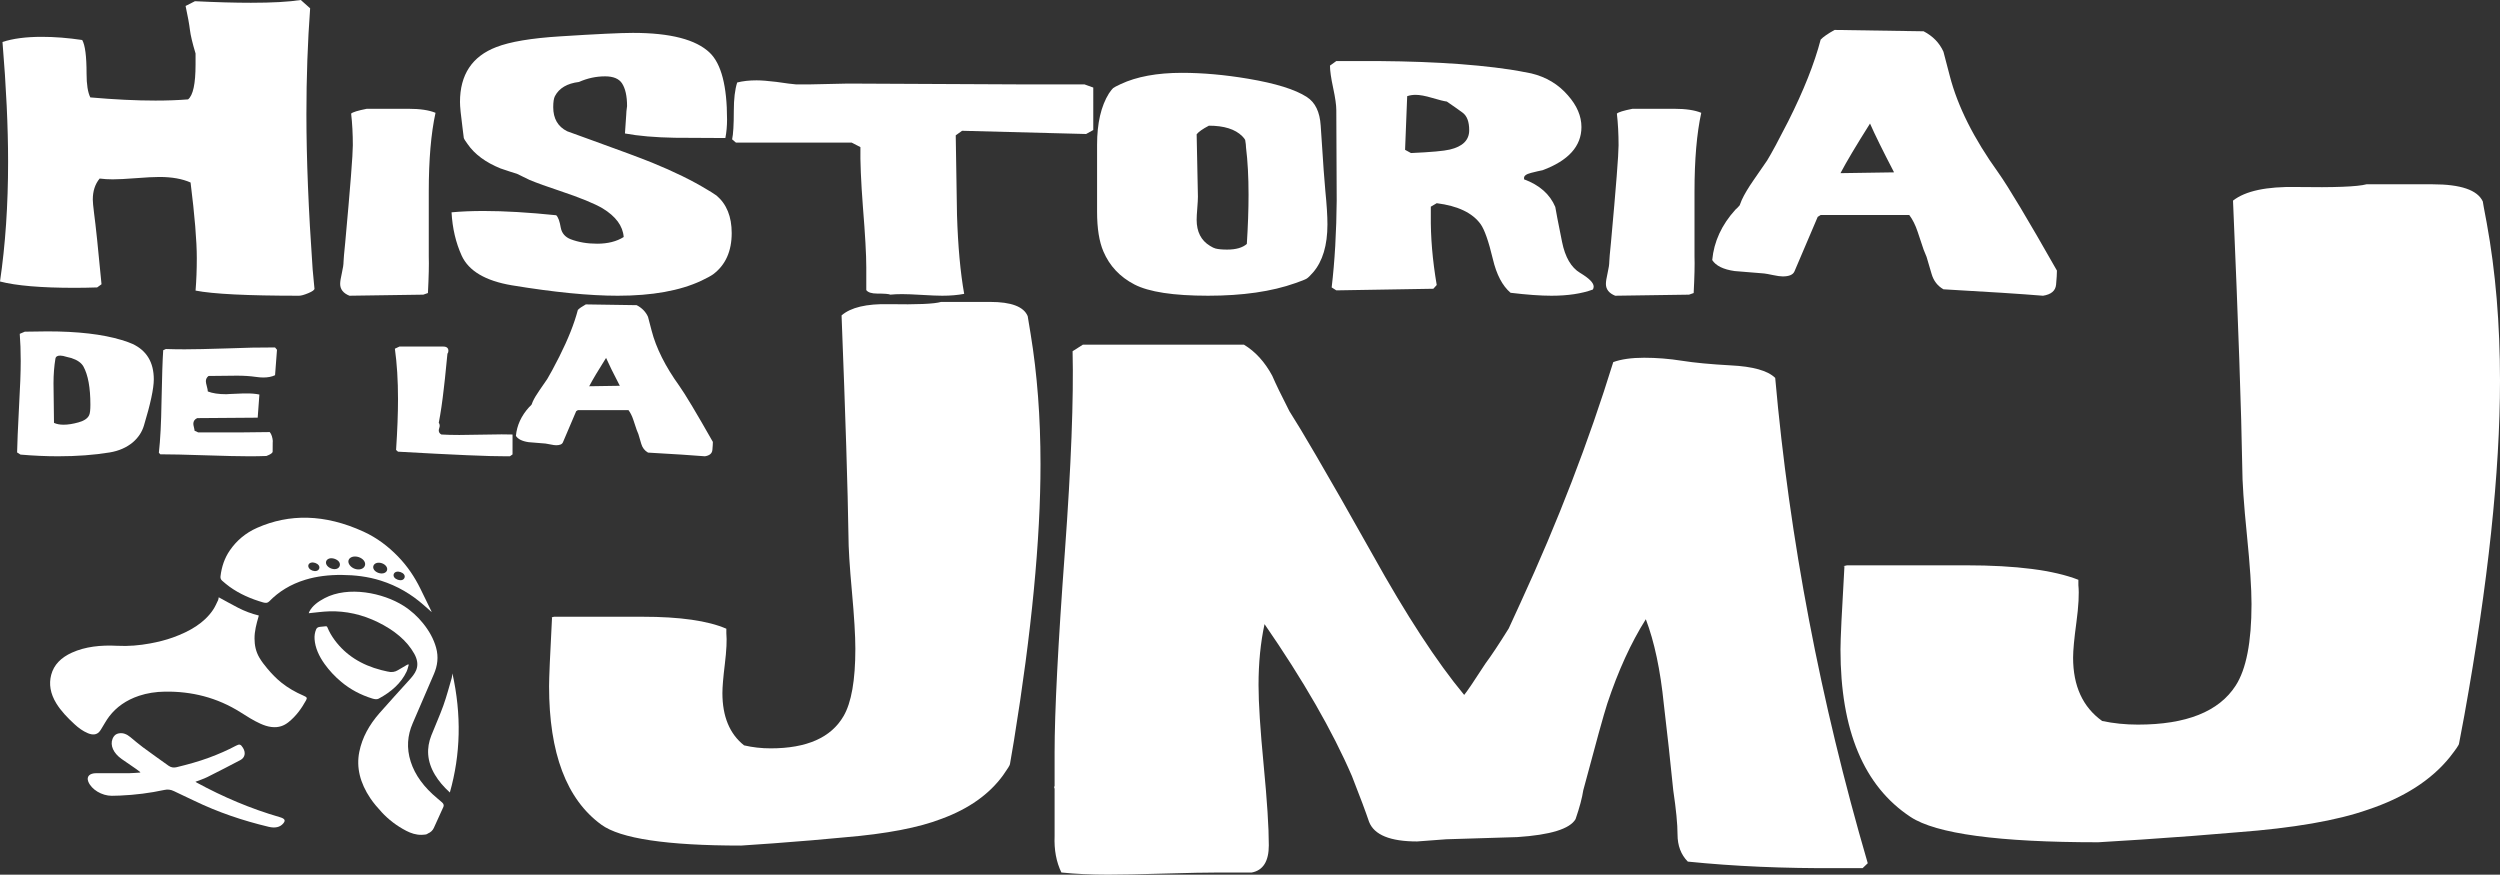
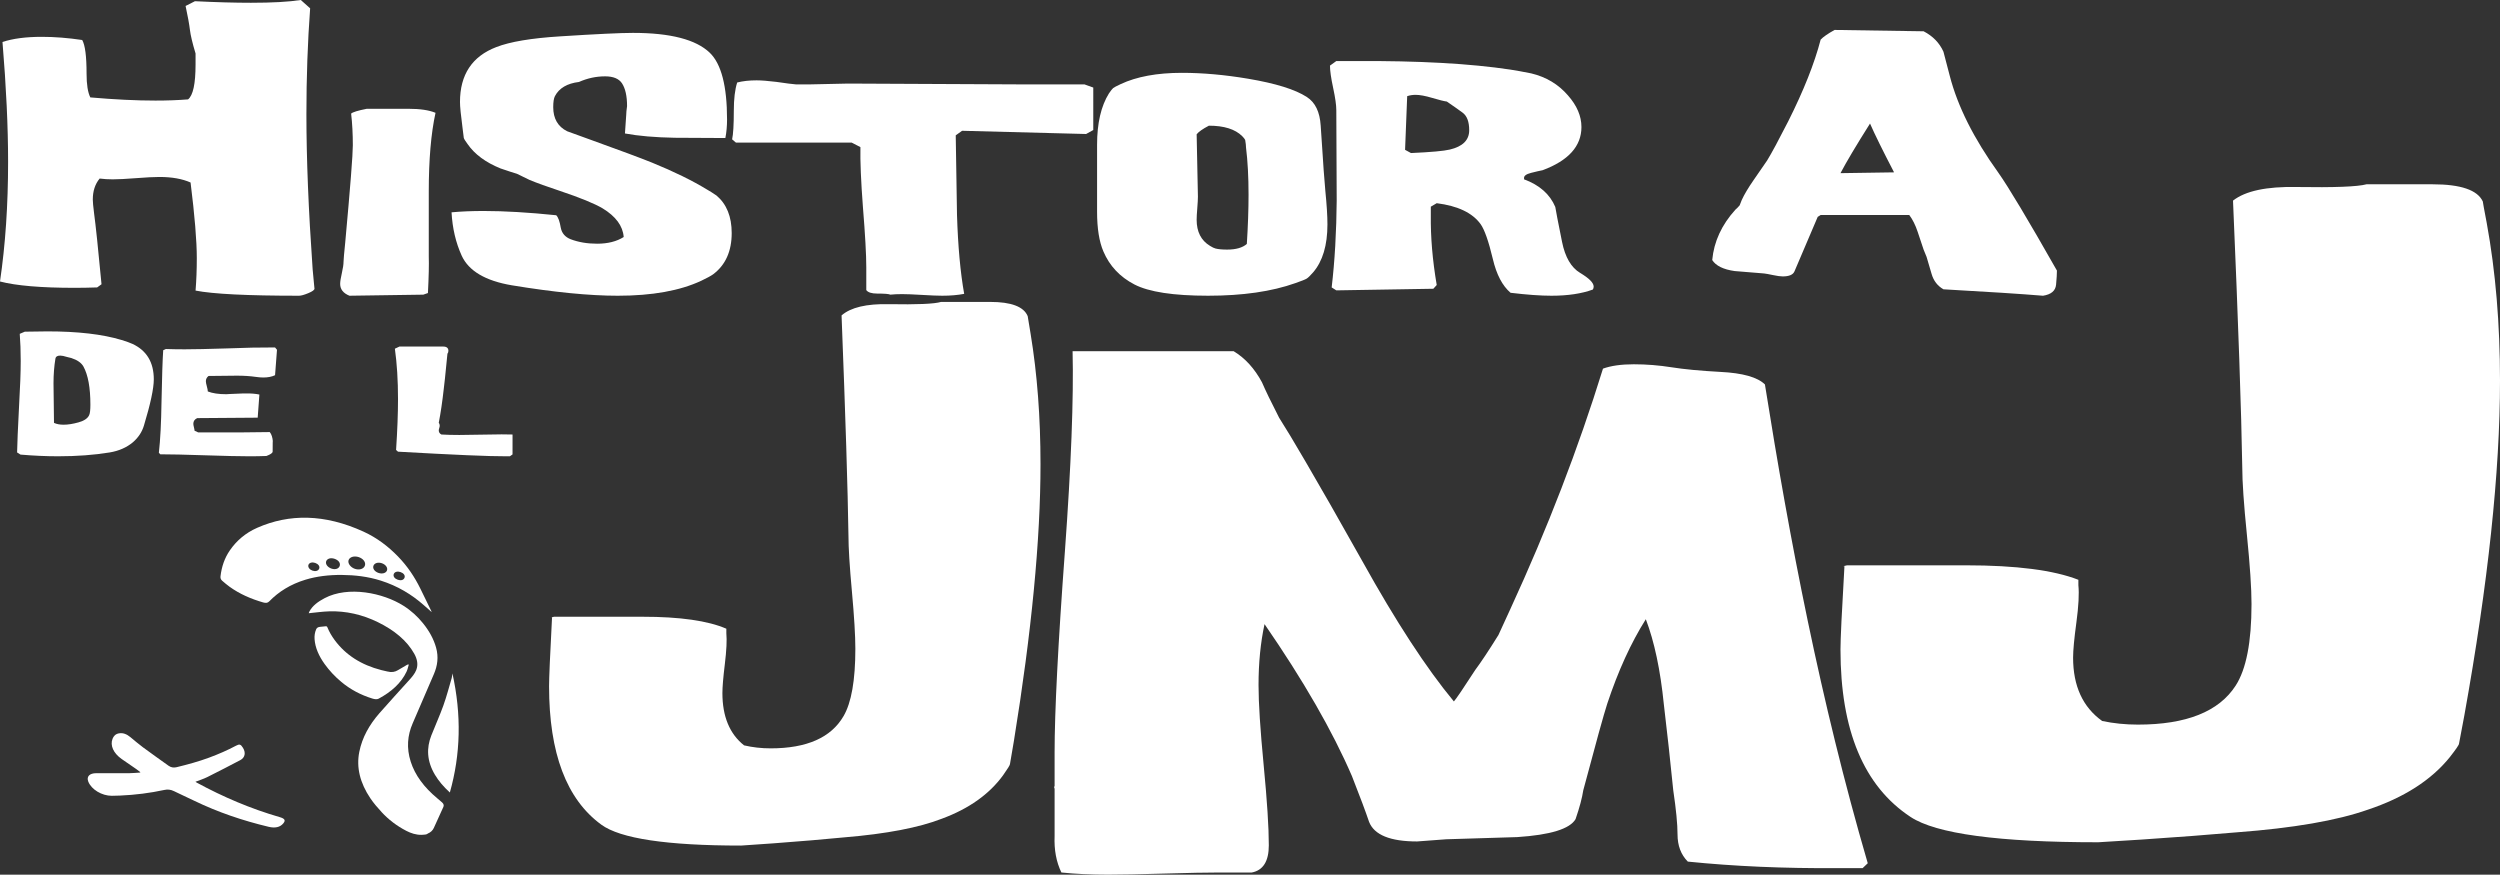
<svg xmlns="http://www.w3.org/2000/svg" version="1.1" x="0px" y="0px" width="829.837px" height="290.334px" viewBox="0 0 829.837 290.334" style="enable-background:new 0 0 829.837 290.334;" xml:space="preserve">
  <rect x="0" y="0" width="829.837" height="290.334" fill="#333333" stroke="none" />
  <style type="text/css">
	.st0{fill:#FFFFFF;}
</style>
  <defs>
</defs>
  <g>
    <g>
      <g>
        <g>
          <path class="st0" d="M104.394,95.798c0,0.438-0.688,0.94-2.058,1.511c-1.369,0.569-2.399,0.854-3.084,0.854      c-17.138,0-28.585-0.571-34.341-1.708c0.275-3.331,0.414-6.92,0.414-10.775c0-5.694-0.692-14.061-2.068-25.1      c-2.758-1.226-6.201-1.839-10.336-1.839c-1.792,0-4.376,0.131-7.752,0.394c-3.378,0.263-5.962,0.394-7.752,0.394      c-1.517,0-2.965-0.086-4.34-0.263c-1.519,1.84-2.274,4.162-2.274,6.965c0,0.789,0.136,2.279,0.414,4.468      c0.548,4.03,1.376,11.915,2.481,23.654l-1.448,1.051c-2.619,0.086-5.1,0.132-7.441,0.132c-11.163,0-19.432-0.702-24.807-2.103      c1.79-12.176,2.688-25.405,2.688-39.685c0-11.564-0.62-24.837-1.861-39.817c3.443-1.138,7.783-1.708,13.023-1.708      c4.27,0,8.75,0.351,13.437,1.051c0.962,1.665,1.447,5.388,1.447,11.17c0,3.593,0.414,6.222,1.247,7.885      c8.039,0.702,15.245,1.051,21.621,1.051c3.883,0,7.487-0.131,10.815-0.394c1.66-1.314,2.493-5.168,2.493-11.564      c0-2.54,0-3.766,0-3.68c-1.031-3.416-1.658-6.045-1.876-7.884c-0.22-1.84-0.698-4.468-1.431-7.884l3.101-1.577      C71.732,0.745,77.934,0.92,83.308,0.92c7.029,0,12.54-0.306,16.538-0.92l3.101,2.76c-0.828,11.215-1.24,22.953-1.24,35.217      c0,14.632,0.687,31.758,2.067,51.381C104.187,93.826,104.394,95.972,104.394,95.798z" />
          <path class="st0" d="M144.564,37.446c-1.495,6.826-2.241,15.551-2.241,26.174v21.455c0.092,2.731,0,6.797-0.28,12.197      l-1.541,0.534l-24.508,0.356c-2.056-0.831-3.082-2.137-3.082-3.918c0-0.771,0.186-1.972,0.561-3.605      c0.372-1.632,0.56-2.893,0.56-3.784c0-0.592,0.186-2.729,0.561-6.41c1.68-18.398,2.521-29.142,2.521-32.228      c0-3.739-0.188-7.241-0.561-10.505c0.467-0.475,2.193-1.009,5.181-1.603c0.841,0,2.241,0,4.202,0c1.026,0,2.612,0,4.761,0      c2.147,0,3.782,0,4.902,0C139.428,36.111,142.416,36.556,144.564,37.446z" />
          <path class="st0" d="M242.876,77.356c0,6.046-2.055,10.611-6.162,13.694c-0.748,0.534-2.055,1.245-3.922,2.134      c-7.096,3.319-16.339,4.98-27.73,4.98c-9.431,0-21.146-1.154-35.152-3.461c-8.777-1.48-14.333-4.763-16.666-9.851      c-1.96-4.318-3.081-9.11-3.361-14.377c3.174-0.294,6.722-0.443,10.644-0.443c6.909,0,14.936,0.472,24.088,1.413      c0.652,0.589,1.166,2.002,1.541,4.239c0.371,1.767,1.446,3.001,3.221,3.708c2.612,1.002,5.554,1.501,8.823,1.501      c3.547,0,6.488-0.74,8.823-2.223c-0.28-3.675-2.615-6.846-7.003-9.514c-2.708-1.6-7.422-3.526-14.145-5.78      c-4.295-1.422-7.657-2.638-10.084-3.646c-1.028-0.533-2.429-1.215-4.201-2.045c-1.215-0.355-3.036-0.948-5.462-1.778      c-4.95-2.014-8.592-4.711-10.924-8.092c-0.749-1.007-1.169-1.688-1.261-2.045c0-0.058-0.14-1.185-0.421-3.379      c-0.56-4.209-0.84-7.053-0.84-8.536c0-9.069,4.013-15.144,12.044-18.226c4.574-1.778,11.623-2.964,21.147-3.558      c12.044-0.77,20.119-1.156,24.228-1.156c12.416,0,20.913,2.197,25.489,6.588c3.827,3.68,5.742,11.07,5.742,22.168      c0,2.197-0.188,4.244-0.561,6.143c-5.602,0-11.204-0.029-16.806-0.088c-6.536-0.118-12.044-0.593-16.526-1.424l0.421-6.143      c0-0.652,0.092-1.631,0.28-2.937c0-3.324-0.561-5.845-1.681-7.568c-1.028-1.543-2.895-2.314-5.602-2.314      c-2.989,0-5.881,0.623-8.683,1.866c-3.921,0.476-6.582,2.046-7.983,4.713c-0.373,0.712-0.56,1.926-0.56,3.645      c0,3.795,1.54,6.462,4.622,8.003c0.186,0.06,2.8,1.009,7.843,2.845c9.709,3.498,16.477,6.017,20.306,7.559      c7.283,2.964,13.445,5.987,18.487,9.07c0.746,0.414,1.726,1.037,2.941,1.866C241.196,67.753,242.876,71.903,242.876,77.356z" />
          <path class="st0" d="M362.898,43.158l-2.381,1.321l-41.175-1.068l-2.101,1.514c0,0.832,0.14,9.645,0.421,26.441      c0.317,10.328,1.111,19.052,2.381,26.174c-2.149,0.414-4.576,0.623-7.283,0.623c-1.494,0-3.711-0.089-6.652-0.267      c-2.942-0.178-5.16-0.267-6.653-0.267c-1.494,0-2.8,0.058-3.921,0.178c-0.469-0.238-1.914-0.356-4.341-0.356      c-1.87,0-3.082-0.386-3.642-1.157c0-2.373,0-4.897,0-7.567c0-4.154-0.372-10.802-1.114-19.943      c-0.65-8.605-0.928-15.253-0.834-19.943l-2.923-1.514h-38.413l-1.252-1.068c0.372-1.721,0.561-4.866,0.561-9.437      c0-3.975,0.371-7.122,1.12-9.437c1.866-0.475,4.013-0.712,6.442-0.712c1.586,0,3.781,0.171,6.582,0.513      c3.267,0.48,5.414,0.754,6.442,0.822c-0.094,0,1.587,0,5.042,0l12.323-0.267c6.163,0,15.497,0.045,28.01,0.134      c12.511,0.088,21.847,0.133,28.01,0.133c9.055,0,16.526,0,22.408,0l2.941,1.057V43.158z" />
          <path class="st0" d="M440.624,74.481c0,6.944-1.588,12.257-4.762,15.936c-0.934,1.068-1.634,1.75-2.101,2.048      c-0.468,0.296-1.728,0.801-3.781,1.514c-7.843,2.789-17.507,4.184-28.99,4.184c-11.484,0-19.631-1.247-24.439-3.739      c-4.809-2.493-8.241-6.143-10.293-10.951c-1.401-3.263-2.101-7.656-2.101-13.176c0-1.186,0-2.997,0-5.431      c0-2.433,0-4.243,0-5.431c0-1.247,0-3.146,0-5.698c0-2.552,0-4.452,0-5.698c0-7.122,1.307-12.79,3.922-17.004      c0.652-0.949,1.12-1.543,1.4-1.78c0.28-0.237,1.12-0.682,2.521-1.336c5.322-2.492,12.09-3.739,20.307-3.739      c6.907,0,14.237,0.654,21.987,1.958c9.149,1.544,15.637,3.561,19.466,6.054c2.802,1.781,4.341,4.956,4.622,9.526      c0.186,2.315,0.421,5.787,0.7,10.416c0.092,1.9,0.372,5.639,0.841,11.217C440.39,67.982,440.624,71.692,440.624,74.481z       M414.436,64.65c0-5.949-0.28-11.183-0.841-15.704c0-0.594-0.093-1.427-0.279-2.498c-0.094-0.237-0.421-0.654-0.98-1.249      c-2.335-2.319-6.023-3.479-11.064-3.479c-2.056,1.071-3.409,2.023-4.062,2.855c0.28,13.562,0.421,20.462,0.421,20.7      c0,0.833-0.071,2.111-0.21,3.836c-0.14,1.725-0.211,3.004-0.211,3.836c0,3.985,1.47,6.871,4.414,8.654      c0.757,0.476,1.374,0.774,1.851,0.892c0.948,0.24,2.228,0.357,3.843,0.357c2.941,0,5.124-0.625,6.549-1.874      C414.245,75.028,414.436,69.586,414.436,64.65z" />
          <path class="st0" d="M528.994,95.136c0,0.356-0.094,0.682-0.28,0.98c-3.735,1.365-8.31,2.048-13.724,2.048      c-3.642,0-8.171-0.327-13.585-0.979c-2.71-2.315-4.67-6.054-5.882-11.218c-1.4-5.875-2.754-9.733-4.061-11.573      c-2.71-3.739-7.562-6.054-14.565-6.944l-1.96,1.157v2.849c-0.094,7.242,0.56,14.957,1.96,23.147l-1.12,1.246l-32.211,0.535      l-1.54-0.98c1.026-8.667,1.586-18.429,1.68-29.29c0,0.712,0,1.78,0,3.205l-0.14-32.762c0-1.661-0.35-4.124-1.05-7.39      c-0.701-3.263-1.051-5.727-1.051-7.389l2.101-1.514h6.303c21.007-0.118,38.185,0.832,51.537,2.849      c1.587,0.237,3.873,0.654,6.863,1.246c4.947,1.188,9.009,3.621,12.184,7.301c2.987,3.383,4.482,6.886,4.482,10.505      c0,6.352-4.295,11.128-12.885,14.333c-0.934,0.178-2.218,0.476-3.851,0.89c-1.634,0.416-2.405,1.01-2.31,1.781v0.356      c5.133,1.9,8.589,4.956,10.364,9.17c0,0.06,0.231,1.335,0.7,3.829l1.541,7.745c1.026,5.103,3.033,8.546,6.021,10.327      C527.499,92.376,528.994,93.89,528.994,95.136z M487.679,43.233c0-2.849-0.748-4.807-2.241-5.875      c-1.12-0.831-2.849-2.048-5.181-3.65c-0.934-0.118-2.545-0.519-4.832-1.202c-2.289-0.682-4.132-1.024-5.532-1.024      c-1.028,0-1.96,0.149-2.8,0.445l-0.7,17.806l1.96,1.068c6.628-0.296,10.924-0.682,12.884-1.157      C485.53,48.634,487.679,46.498,487.679,43.233z" />
-           <path class="st0" d="M564.707,37.446c-1.495,6.826-2.241,15.551-2.241,26.174v21.455c0.092,2.731,0,6.797-0.28,12.197      l-1.541,0.534l-24.508,0.356c-2.056-0.831-3.082-2.137-3.082-3.918c0-0.771,0.186-1.972,0.561-3.605      c0.372-1.632,0.56-2.893,0.56-3.784c0-0.592,0.186-2.729,0.561-6.41c1.68-18.398,2.521-29.142,2.521-32.228      c0-3.739-0.188-7.241-0.561-10.505c0.467-0.475,2.193-1.009,5.181-1.603c0.841,0,2.241,0,4.202,0c1.026,0,2.612,0,4.761,0      c2.147,0,3.782,0,4.902,0C559.57,36.111,562.558,36.556,564.707,37.446z" />
          <path class="st0" d="M682.765,89.813c0,1.066-0.093,2.621-0.279,4.664c-0.188,2.043-1.635,3.272-4.341,3.687      c-7.191-0.594-18.207-1.306-33.051-2.137c-1.962-1.129-3.269-2.82-3.922-5.075l-1.68-5.698      c-0.188-0.534-0.515-1.335-0.981-2.403c-0.654-1.959-1.308-3.918-1.96-5.876c-0.748-2.255-1.68-4.124-2.8-5.609h-29.411      l-0.98,0.623l-7.703,18.072c-0.468,1.127-1.774,1.692-3.921,1.692c-0.749,0-1.821-0.149-3.221-0.445      c-1.401-0.298-2.381-0.476-2.942-0.535c-3.269-0.237-6.536-0.505-9.803-0.801c-3.735-0.534-6.21-1.751-7.422-3.65      c0.56-6.113,3.127-11.692,7.703-16.738c0.372-0.296,0.84-0.77,1.401-1.424c0.185-0.414,0.419-1.008,0.7-1.78      c0.84-1.839,2.147-4.035,3.921-6.588c2.988-4.273,4.482-6.439,4.482-6.498c1.493-2.433,3.828-6.767,7.003-12.998      c5.133-10.207,8.729-19.26,10.783-27.153c0.841-0.89,2.381-1.959,4.622-3.205l29.55,0.447c3.082,1.605,5.275,3.866,6.583,6.779      c0,0.119,0.7,2.794,2.101,8.028c2.612,10.109,7.982,20.812,16.105,32.11C666.66,62.038,673.148,72.875,682.765,89.813z       M628.706,57.21c-3.735-7.181-6.396-12.582-7.982-16.203c-4.576,7.242-7.843,12.731-9.804,16.47L628.706,57.21z" />
        </g>
      </g>
      <g>
        <g>
          <path class="st0" d="M345.379,154.08c0,24.989-2.942,55.601-8.826,91.841l-1.308,7.695c0,0.334-0.766,1.575-2.288,3.724      c-4.576,6.291-11.334,11.088-20.268,14.397c-7.631,2.979-18.418,5.046-32.363,6.205c-6.757,0.659-14.603,1.323-23.536,1.986      c-6.977,0.497-10.573,0.745-10.787,0.745c-24.63,0-40.102-2.319-46.42-6.951c-11.553-8.439-17.326-23.743-17.326-45.92      c0-2.812,0.328-10.425,0.981-22.836h-0.653h0.327l0.98-0.248h5.231c3.049,0,11.114,0,24.19,0      c12.422,0,21.682,1.326,27.786,3.971v1.489c0.215,2.32,0.052,5.709-0.49,10.177c-0.546,4.468-0.817,7.695-0.817,9.68      c0,7.78,2.395,13.571,7.191,17.375c2.83,0.664,5.772,0.993,8.826,0.993c11.984,0,20.048-3.564,24.19-10.693      c2.616-4.476,3.923-11.934,3.923-22.374c0-4.309-0.383-10.651-1.144-19.02c-0.766-8.37-1.145-14.544-1.145-18.524      c-0.22-15.083-0.98-39.451-2.288-73.1c3.05-2.653,8.279-3.893,15.691-3.731c9.368,0.167,15.144-0.081,17.325-0.744      c1.308,0,2.723,0,4.25,0c1.308,0,3.32,0,6.048,0c2.723,0,4.74,0,6.048,0c6.972,0,11.115,1.574,12.422,4.716      c0,0.167,0.327,2.152,0.981,5.957C344.286,124.131,345.379,138.527,345.379,154.08z" />
-           <path class="st0" d="M619.972,286.537l-1.706,1.627h-8.249c-17.824,0.118-34.414-0.605-49.772-2.169      c-2.276-2.291-3.414-5.306-3.414-9.04c0-3.376-0.476-8.257-1.422-14.645c-0.951-9.52-1.991-19.043-3.128-28.566      c-1.138-11.329-3.129-20.73-5.973-28.206c-4.932,7.837-9.199,17.176-12.799,28.024c-1.137,3.498-3.795,13.08-7.963,28.747      c-0.382,2.532-1.236,5.724-2.56,9.583c-1.898,3.255-8.345,5.243-19.341,5.967c-7.777,0.24-15.642,0.48-23.606,0.723      c-6.071,0.481-9.293,0.724-9.671,0.724c-8.914,0-14.221-2.17-15.927-6.509c-1.138-3.376-3.036-8.438-5.688-15.187      c-6.449-14.945-16.119-31.759-29.01-50.444c-1.329,6.147-1.991,12.899-1.991,20.25c0,5.907,0.569,14.767,1.706,26.578      c1.138,11.811,1.707,20.67,1.707,26.578c0,5.302-1.884,8.317-5.645,9.04c-3.386,0-6.964,0-10.723,0      c-4.137,0-10.297,0.118-18.478,0.361c-8.186,0.24-14.345,0.361-18.483,0.361c-5.643,0-10.817-0.243-15.519-0.723      c-1.698-3.498-2.444-7.534-2.258-12.114v-2.17c0-2.531,0-6.147,0-10.847v-2.712c-0.186-0.243-0.186-0.543,0-0.904      c0.186,0.118,0.186,0.18,0,0.18c0-3.497,0-7.232,0-11.21c0-13.619,1.137-35.858,3.413-66.716      c2.085-28.685,2.937-50.865,2.56-66.535l3.413-2.17h53.47c3.791,2.291,6.92,5.726,9.386,10.306      c1.138,2.652,3.031,6.571,5.688,11.751c2.085,3.255,5.022,8.136,8.817,14.645c4.737,8.077,10.994,19.046,18.771,32.906      c11.186,20.131,21.331,35.68,30.433,46.647c0.756-0.842,3.129-4.34,7.11-10.487c1.893-2.532,4.454-6.387,7.679-11.572      c0.187-0.48,1.516-3.373,3.983-8.678c12.323-26.759,22.562-53.337,30.717-79.734c2.652-0.964,6.065-1.447,10.238-1.447      c4.169,0,8.342,0.333,12.514,0.995c4.169,0.664,9.573,1.175,16.213,1.536c7.394,0.361,12.323,1.749,14.79,4.159      C593.993,178.96,604.231,232.658,619.972,286.537z" />
+           <path class="st0" d="M619.972,286.537l-1.706,1.627h-8.249c-17.824,0.118-34.414-0.605-49.772-2.169      c-2.276-2.291-3.414-5.306-3.414-9.04c0-3.376-0.476-8.257-1.422-14.645c-0.951-9.52-1.991-19.043-3.128-28.566      c-1.138-11.329-3.129-20.73-5.973-28.206c-4.932,7.837-9.199,17.176-12.799,28.024c-1.137,3.498-3.795,13.08-7.963,28.747      c-0.382,2.532-1.236,5.724-2.56,9.583c-1.898,3.255-8.345,5.243-19.341,5.967c-7.777,0.24-15.642,0.48-23.606,0.723      c-6.071,0.481-9.293,0.724-9.671,0.724c-8.914,0-14.221-2.17-15.927-6.509c-1.138-3.376-3.036-8.438-5.688-15.187      c-6.449-14.945-16.119-31.759-29.01-50.444c-1.329,6.147-1.991,12.899-1.991,20.25c0,5.907,0.569,14.767,1.706,26.578      c1.138,11.811,1.707,20.67,1.707,26.578c0,5.302-1.884,8.317-5.645,9.04c-3.386,0-6.964,0-10.723,0      c-4.137,0-10.297,0.118-18.478,0.361c-8.186,0.24-14.345,0.361-18.483,0.361c-5.643,0-10.817-0.243-15.519-0.723      c-1.698-3.498-2.444-7.534-2.258-12.114v-2.17c0-2.531,0-6.147,0-10.847v-2.712c-0.186-0.243-0.186-0.543,0-0.904      c0.186,0.118,0.186,0.18,0,0.18c0-3.497,0-7.232,0-11.21c0-13.619,1.137-35.858,3.413-66.716      c2.085-28.685,2.937-50.865,2.56-66.535h53.47c3.791,2.291,6.92,5.726,9.386,10.306      c1.138,2.652,3.031,6.571,5.688,11.751c2.085,3.255,5.022,8.136,8.817,14.645c4.737,8.077,10.994,19.046,18.771,32.906      c11.186,20.131,21.331,35.68,30.433,46.647c0.756-0.842,3.129-4.34,7.11-10.487c1.893-2.532,4.454-6.387,7.679-11.572      c0.187-0.48,1.516-3.373,3.983-8.678c12.323-26.759,22.562-53.337,30.717-79.734c2.652-0.964,6.065-1.447,10.238-1.447      c4.169,0,8.342,0.333,12.514,0.995c4.169,0.664,9.573,1.175,16.213,1.536c7.394,0.361,12.323,1.749,14.79,4.159      C593.993,178.96,604.231,232.658,619.972,286.537z" />
          <path class="st0" d="M829.837,126.363c0,30.244-3.948,67.293-11.845,111.155l-1.754,9.312c0,0.404-1.029,1.906-3.071,4.506      c-6.143,7.615-15.211,13.421-27.202,17.425c-10.241,3.605-24.717,6.107-43.432,7.51c-9.068,0.798-19.598,1.6-31.587,2.404      c-9.364,0.601-14.189,0.901-14.478,0.901c-33.054,0-53.817-2.808-62.297-8.412c-15.505-10.214-23.252-28.736-23.252-55.578      c0-3.403,0.439-12.617,1.316-27.638h-0.877h0.439l1.315-0.301h7.02c4.093,0,14.916,0,32.464,0      c16.671,0,29.099,1.606,37.291,4.807v1.803c0.289,2.806,0.069,6.909-0.657,12.316c-0.733,5.408-1.097,9.313-1.097,11.717      c0,9.415,3.214,16.424,9.651,21.028c3.797,0.803,7.747,1.202,11.845,1.202c16.081,0,26.906-4.314,32.464-12.942      c3.51-5.416,5.266-14.443,5.266-27.079c0-5.216-0.516-12.89-1.536-23.02c-1.028-10.13-1.536-17.603-1.536-22.419      c-0.294-18.255-1.315-47.747-3.071-88.473c4.093-3.21,11.111-4.712,21.059-4.516c12.571,0.201,20.325-0.098,23.252-0.901      c1.754,0,3.654,0,5.704,0c1.754,0,4.455,0,8.115,0c3.654,0,6.361,0,8.117,0c9.357,0,14.916,1.906,16.671,5.709      c0,0.201,0.438,2.605,1.315,7.21C828.37,90.116,829.837,107.541,829.837,126.363z" />
        </g>
      </g>
      <g>
        <g>
          <path class="st0" d="M51.051,125.919c0,3.019-1.093,8.139-3.28,15.363c-0.64,2.137-1.868,3.986-3.682,5.545      c-2.08,1.73-4.641,2.849-7.682,3.357c-5.175,0.848-10.883,1.272-17.125,1.272c-3.949,0-8.111-0.187-12.485-0.56l-1.12-0.712      c0.053-2.882,0.267-7.936,0.64-15.159c0.373-6.444,0.561-11.514,0.561-15.211c0-3.256-0.108-6.257-0.321-9.005l1.681-0.712      c2.881-0.067,5.388-0.101,7.522-0.101c10.084,0,18.272,0.95,24.568,2.849c1.653,0.508,2.88,0.95,3.681,1.323      C48.702,116.373,51.051,120.29,51.051,125.919z M30.004,134.328c0-5.652-0.774-9.881-2.32-12.69      c-0.694-1.218-2.029-2.149-4.002-2.792c-0.32-0.068-0.8-0.186-1.44-0.355c-0.961-0.304-1.708-0.457-2.241-0.457      c-0.96,0-1.494,0.322-1.6,0.964c-0.428,2.572-0.64,5.314-0.64,8.223c0,1.455,0.026,3.647,0.08,6.573      c0.053,2.927,0.081,5.119,0.081,6.573c0.852,0.406,1.92,0.609,3.201,0.609c1.44,0,3.093-0.262,4.962-0.786      c1.866-0.525,3.04-1.328,3.52-2.411C29.871,137.204,30.004,136.054,30.004,134.328z" />
          <path class="st0" d="M91.943,116.1l-0.64,8.445c-1.068,0.508-2.374,0.763-3.921,0.763c-0.694,0-1.521-0.068-2.481-0.204      c-1.868-0.271-3.949-0.406-6.242-0.406c-1.068,0-2.641,0.017-4.722,0.051c-2.08,0.034-3.655,0.051-4.722,0.051      c-0.588,0.476-0.88,1.052-0.88,1.73c0,0.374,0.107,0.941,0.321,1.705c0.212,0.763,0.32,1.331,0.32,1.704      c1.547,0.61,3.574,0.915,6.082,0.915h-0.16h0.24l1.041-0.063c1.707-0.084,3.228-0.148,4.561-0.19H81.7      c1.6-0.034,3.066,0.086,4.401,0.359l-0.561,7.679l-20.085,0.15c-0.855,0.404-1.281,1.024-1.281,1.864      c0,0.269,0.066,0.663,0.2,1.183c0.133,0.52,0.201,0.898,0.201,1.132l1.2,0.555h14.724c2.027,0,5.041-0.034,9.043-0.102      c0.587,0.712,0.933,1.78,1.041,3.205c-0.054-0.746-0.081,0.339-0.081,3.256c0,0.476-0.693,0.967-2.08,1.475      c-1.761,0.068-3.601,0.102-5.521,0.102c-3.308,0-8.257-0.11-14.844-0.331c-6.59-0.22-11.538-0.331-14.844-0.331l-0.481-0.508      c0.481-4.171,0.773-9.835,0.88-16.992c0.16-8.241,0.347-13.921,0.561-17.042l0.88-0.407c1.973,0.068,4.053,0.102,6.241,0.102      c3.042,0,7.763-0.102,14.165-0.305c6.189-0.237,10.909-0.339,14.165-0.305h1.68L91.943,116.1z" />
          <path class="st0" d="M170.126,150.843l-0.88,0.611h-1.441c-5.229,0.034-17.125-0.475-35.691-1.526l-0.639-0.56      c0.426-6.511,0.639-12.141,0.639-16.889c0-6.206-0.347-11.785-1.04-16.737l1.521-0.712h14.484c1.172,0,1.76,0.476,1.76,1.424      c0,0.374-0.107,0.696-0.32,0.967c-0.694,7.089-1.095,10.921-1.2,11.497c-0.48,4.342-1.041,8.157-1.681,11.446      c0.213,0.237,0.321,0.559,0.321,0.966c0,0.17-0.054,0.425-0.16,0.764c-0.108,0.339-0.16,0.593-0.16,0.763      c0,0.61,0.294,1.068,0.883,1.373c1.766,0.102,3.747,0.153,5.942,0.153c1.552,0,3.894-0.034,7.025-0.102      c3.131-0.068,5.473-0.102,7.026-0.102c1.39,0,2.594,0.018,3.612,0.051V150.843z" />
-           <path class="st0" d="M236.626,146.684c0,0.609-0.054,1.497-0.159,2.665c-0.108,1.167-0.934,1.869-2.481,2.107      c-4.109-0.339-10.403-0.746-18.886-1.221c-1.12-0.645-1.867-1.611-2.241-2.9l-0.96-3.256c-0.108-0.305-0.294-0.763-0.56-1.373      c-0.375-1.119-0.748-2.239-1.12-3.358c-0.428-1.288-0.961-2.356-1.6-3.205h-16.806l-0.56,0.356l-4.402,10.326      c-0.267,0.644-1.014,0.967-2.241,0.967c-0.427,0-1.04-0.085-1.84-0.255c-0.8-0.17-1.36-0.272-1.68-0.305      c-1.868-0.135-3.735-0.288-5.602-0.458c-2.134-0.305-3.548-1.001-4.242-2.085c0.321-3.493,1.788-6.681,4.402-9.564      c0.212-0.169,0.48-0.441,0.8-0.814c0.107-0.237,0.24-0.576,0.4-1.017c0.48-1.051,1.227-2.306,2.241-3.764      c1.707-2.442,2.56-3.68,2.56-3.714c0.853-1.39,2.187-3.866,4.002-7.427c2.934-5.833,4.987-11.005,6.162-15.516      c0.48-0.509,1.36-1.119,2.641-1.832l16.886,0.255c1.76,0.917,3.014,2.209,3.76,3.873c0,0.068,0.4,1.597,1.201,4.587      c1.493,5.776,4.561,11.892,9.202,18.348C227.424,130.813,231.13,137.006,236.626,146.684z M205.737,128.055      c-2.134-4.103-3.655-7.189-4.561-9.259c-2.615,4.139-4.482,7.275-5.602,9.412L205.737,128.055z" />
        </g>
      </g>
    </g>
    <g>
      <path class="st0" d="M141.312,276.996c-0.477,0.041-0.946,0.111-1.434,0.117c-1.754,0.021-3.424-0.504-5.024-1.334    c-3.21-1.664-5.92-3.76-8.16-6.189c-1.362-1.477-2.677-3.005-3.742-4.584c-3.487-5.167-4.706-10.317-3.694-15.412    c0.961-4.84,3.364-9.05,6.672-12.843c3.249-3.724,6.624-7.371,9.937-11.056c0.922-1.026,1.823-2.062,2.309-3.322    c0.661-1.715,0.363-3.529-0.669-5.373c-2.492-4.455-6.729-7.841-12.008-10.446c-5.234-2.583-10.709-3.796-16.24-3.627    c-2.258,0.069-4.433,0.398-6.782,0.622c0.084-0.223,0.132-0.409,0.222-0.577c1.032-1.932,2.879-3.271,5.03-4.408    c7.882-4.165,19.431-1.768,26.165,2.486c2.609,1.648,4.707,3.604,6.481,5.784c2.111,2.595,3.578,5.288,4.374,8.114    c0.896,3.183,0.452,6.073-0.725,8.811c-2.348,5.462-4.697,10.924-7.058,16.382c-1.707,3.945-2.084,8.146-0.63,12.697    c1.441,4.511,4.463,8.539,8.813,12.15c0.532,0.441,1.049,0.894,1.57,1.342c0.575,0.495,0.679,1.016,0.457,1.513    c-1.047,2.339-2.095,4.677-3.18,6.999c-0.373,0.799-1.014,1.439-1.986,1.837c-0.11,0.045-0.188,0.126-0.281,0.191    C141.589,276.913,141.45,276.955,141.312,276.996z" />
-       <path class="st0" d="M72.595,198.257c2.159,1.172,4.256,2.357,6.406,3.464c2.162,1.114,4.44,1.988,6.895,2.58    c-0.04,0.179-0.066,0.334-0.11,0.485c-0.672,2.333-1.315,4.674-1.299,7.191c0.013,2.118,0.383,4.253,1.633,6.362    c0.727,1.227,1.648,2.427,2.621,3.584c1.408,1.675,2.941,3.301,4.781,4.755c2.151,1.7,4.562,3.085,7.184,4.217    c1.198,0.517,1.33,0.752,0.871,1.582c-1.484,2.683-3.264,5.198-5.84,7.252c-1.443,1.15-3.195,1.871-5.624,1.587    c-1.278-0.15-2.496-0.568-3.684-1.103c-2.347-1.058-4.444-2.419-6.57-3.762c-7.838-4.954-16.273-7.001-25.108-6.873    c-3.077,0.044-5.961,0.496-8.607,1.381c-4.293,1.435-7.539,3.774-9.883,6.832c-1.02,1.331-1.775,2.808-2.663,4.213    c-0.225,0.357-0.447,0.724-0.756,1.028c-0.884,0.87-2.118,0.99-3.64,0.359c-1.755-0.728-3.177-1.812-4.461-2.992    c-2.362-2.171-4.534-4.437-6.073-6.956c-1.965-3.217-2.48-6.364-1.681-9.424c0.879-3.366,3.289-5.764,6.912-7.399    c4.39-1.98,9.487-2.544,15.007-2.259c3.814,0.197,7.414-0.139,10.908-0.781c2.642-0.486,5.188-1.121,7.573-1.978    c5.648-2.029,10.409-4.835,13.32-9.167c0.683-1.016,1.16-2.14,1.692-3.231C72.54,198.919,72.535,198.57,72.595,198.257z" />
      <path class="st0" d="M143.242,203.139c-0.887-0.782-1.689-1.485-2.485-2.192c-4.08-3.626-8.795-6.458-14.362-8.22    c-4.326-1.369-8.623-1.846-12.908-1.883c-4.299-0.037-8.359,0.443-12.096,1.581c-4.959,1.509-8.895,3.98-12.017,7.186    c-0.503,0.516-1.068,0.634-2.012,0.362c-4.063-1.174-7.847-2.817-11.185-5.229c-0.861-0.622-1.657-1.304-2.443-1.985    c-0.533-0.461-0.598-0.994-0.537-1.503c0.374-3.109,1.323-6.006,3.124-8.603c2.171-3.129,5.091-5.711,9.061-7.461    c10.624-4.683,22.336-4.625,35.234,1.255c4.545,2.072,8.267,4.951,11.469,8.242c3.235,3.325,5.574,6.913,7.42,10.641    c1.249,2.522,2.468,5.049,3.698,7.574C143.224,202.943,143.219,202.987,143.242,203.139z M116.97,184.839    c-1.335,0.401-1.727,1.593-0.899,2.739c0.816,1.129,2.458,1.706,3.756,1.321c1.324-0.393,1.781-1.675,0.988-2.774    C120.034,185.043,118.263,184.451,116.97,184.839z M108.518,187.673c0.649,0.928,2.125,1.464,3.179,1.155    c1.059-0.311,1.466-1.446,0.836-2.336c-0.617-0.872-2.189-1.411-3.216-1.104C108.239,185.711,107.874,186.753,108.518,187.673z     M128.212,187.992c-0.64-0.92-2.105-1.435-3.187-1.121c-1.077,0.313-1.474,1.378-0.849,2.279c0.631,0.908,2.124,1.427,3.203,1.112    C128.483,189.941,128.858,188.919,128.212,187.992z M131.52,189.815c-0.841,0.259-1.146,1.143-0.636,1.842    c0.509,0.698,1.773,1.12,2.585,0.863c0.819-0.26,1.137-1.183,0.637-1.849C133.58,189.968,132.347,189.56,131.52,189.815z     M103.221,186.772c-0.865,0.247-1.158,1.092-0.637,1.834c0.508,0.723,1.636,1.121,2.509,0.885    c0.847-0.229,1.191-1.124,0.702-1.826C105.298,186.951,104.076,186.527,103.221,186.772z" />
      <path class="st0" d="M46.576,256.305c-0.437-0.335-0.857-0.684-1.313-1.001c-1.627-1.13-3.283-2.232-4.895-3.375    c-2.735-1.94-3.879-4.507-3.01-6.696c0.341-0.86,0.92-1.585,2.106-1.808c1.434-0.269,2.675,0.323,3.797,1.239    c1.381,1.128,2.714,2.297,4.163,3.368c2.807,2.077,5.679,4.098,8.525,6.141c0.883,0.634,1.783,0.699,2.686,0.48    c3.698-0.898,7.324-1.892,10.762-3.165c3.133-1.16,6.127-2.464,8.947-3.968c1.165-0.621,1.572-0.482,2.309,0.713    c1,1.623,0.682,3.253-0.904,4.083c-3.624,1.898-7.259,3.787-10.943,5.624c-1.199,0.598-2.565,1.024-3.933,1.559    c0.187,0.12,0.321,0.218,0.468,0.298c8.729,4.741,17.852,8.638,27.494,11.429c1.727,0.5,2.053,1.08,1.184,2.105    c-1.067,1.259-2.68,1.629-4.849,1.112c-8.529-2.033-16.799-4.823-24.719-8.656c-2.224-1.076-4.486-2.089-6.7-3.18    c-1.151-0.567-2.15-0.625-3.243-0.389c-4.713,1.016-9.61,1.65-14.7,1.863c-0.897,0.037-1.799,0.067-2.707,0.069    c-3.302,0.006-6.765-2.087-7.794-4.699c-0.662-1.68,0.395-2.803,2.65-2.803c3.695-0.001,7.397,0.021,11.085-0.004    c1.177-0.008,2.32-0.135,3.478-0.208C46.539,256.392,46.557,256.348,46.576,256.305z" />
      <path class="st0" d="M135.682,220.637c-0.235,0.763-0.382,1.563-0.721,2.283c-1.812,3.846-5.071,6.729-9.253,8.983    c-0.608,0.328-1.355,0.2-2.121-0.035c-3.873-1.193-7.289-3.022-10.252-5.485c-2.193-1.822-4.04-3.822-5.567-5.947    c-1.91-2.658-3.138-5.403-3.348-8.222c-0.088-1.178,0.073-2.294,0.528-3.336c0.207-0.474,0.618-0.749,1.288-0.806    c0.595-0.05,1.195-0.091,1.772-0.179c0.427-0.065,0.562,0.079,0.689,0.392c0.586,1.447,1.403,2.847,2.414,4.214    c3.638,4.918,8.804,8.224,15.495,9.936c0.663,0.17,1.335,0.288,1.998,0.462c1.408,0.369,2.52,0.149,3.483-0.442    c0.974-0.598,1.978-1.168,2.975-1.745c0.13-0.075,0.289-0.123,0.435-0.183C135.558,220.565,135.62,220.601,135.682,220.637z" />
      <path class="st0" d="M149.321,263.057c-2.053-1.875-3.7-3.785-4.936-5.858c-2.748-4.607-2.835-8.933-1.221-13.054    c1.299-3.316,2.788-6.562,3.989-9.912c1.079-3.011,1.892-6.119,2.793-9.193c0.141-0.483,0.125-1.017,0.229-1.519    C153.228,237.264,152.909,250.407,149.321,263.057z" />
    </g>
  </g>
</svg>